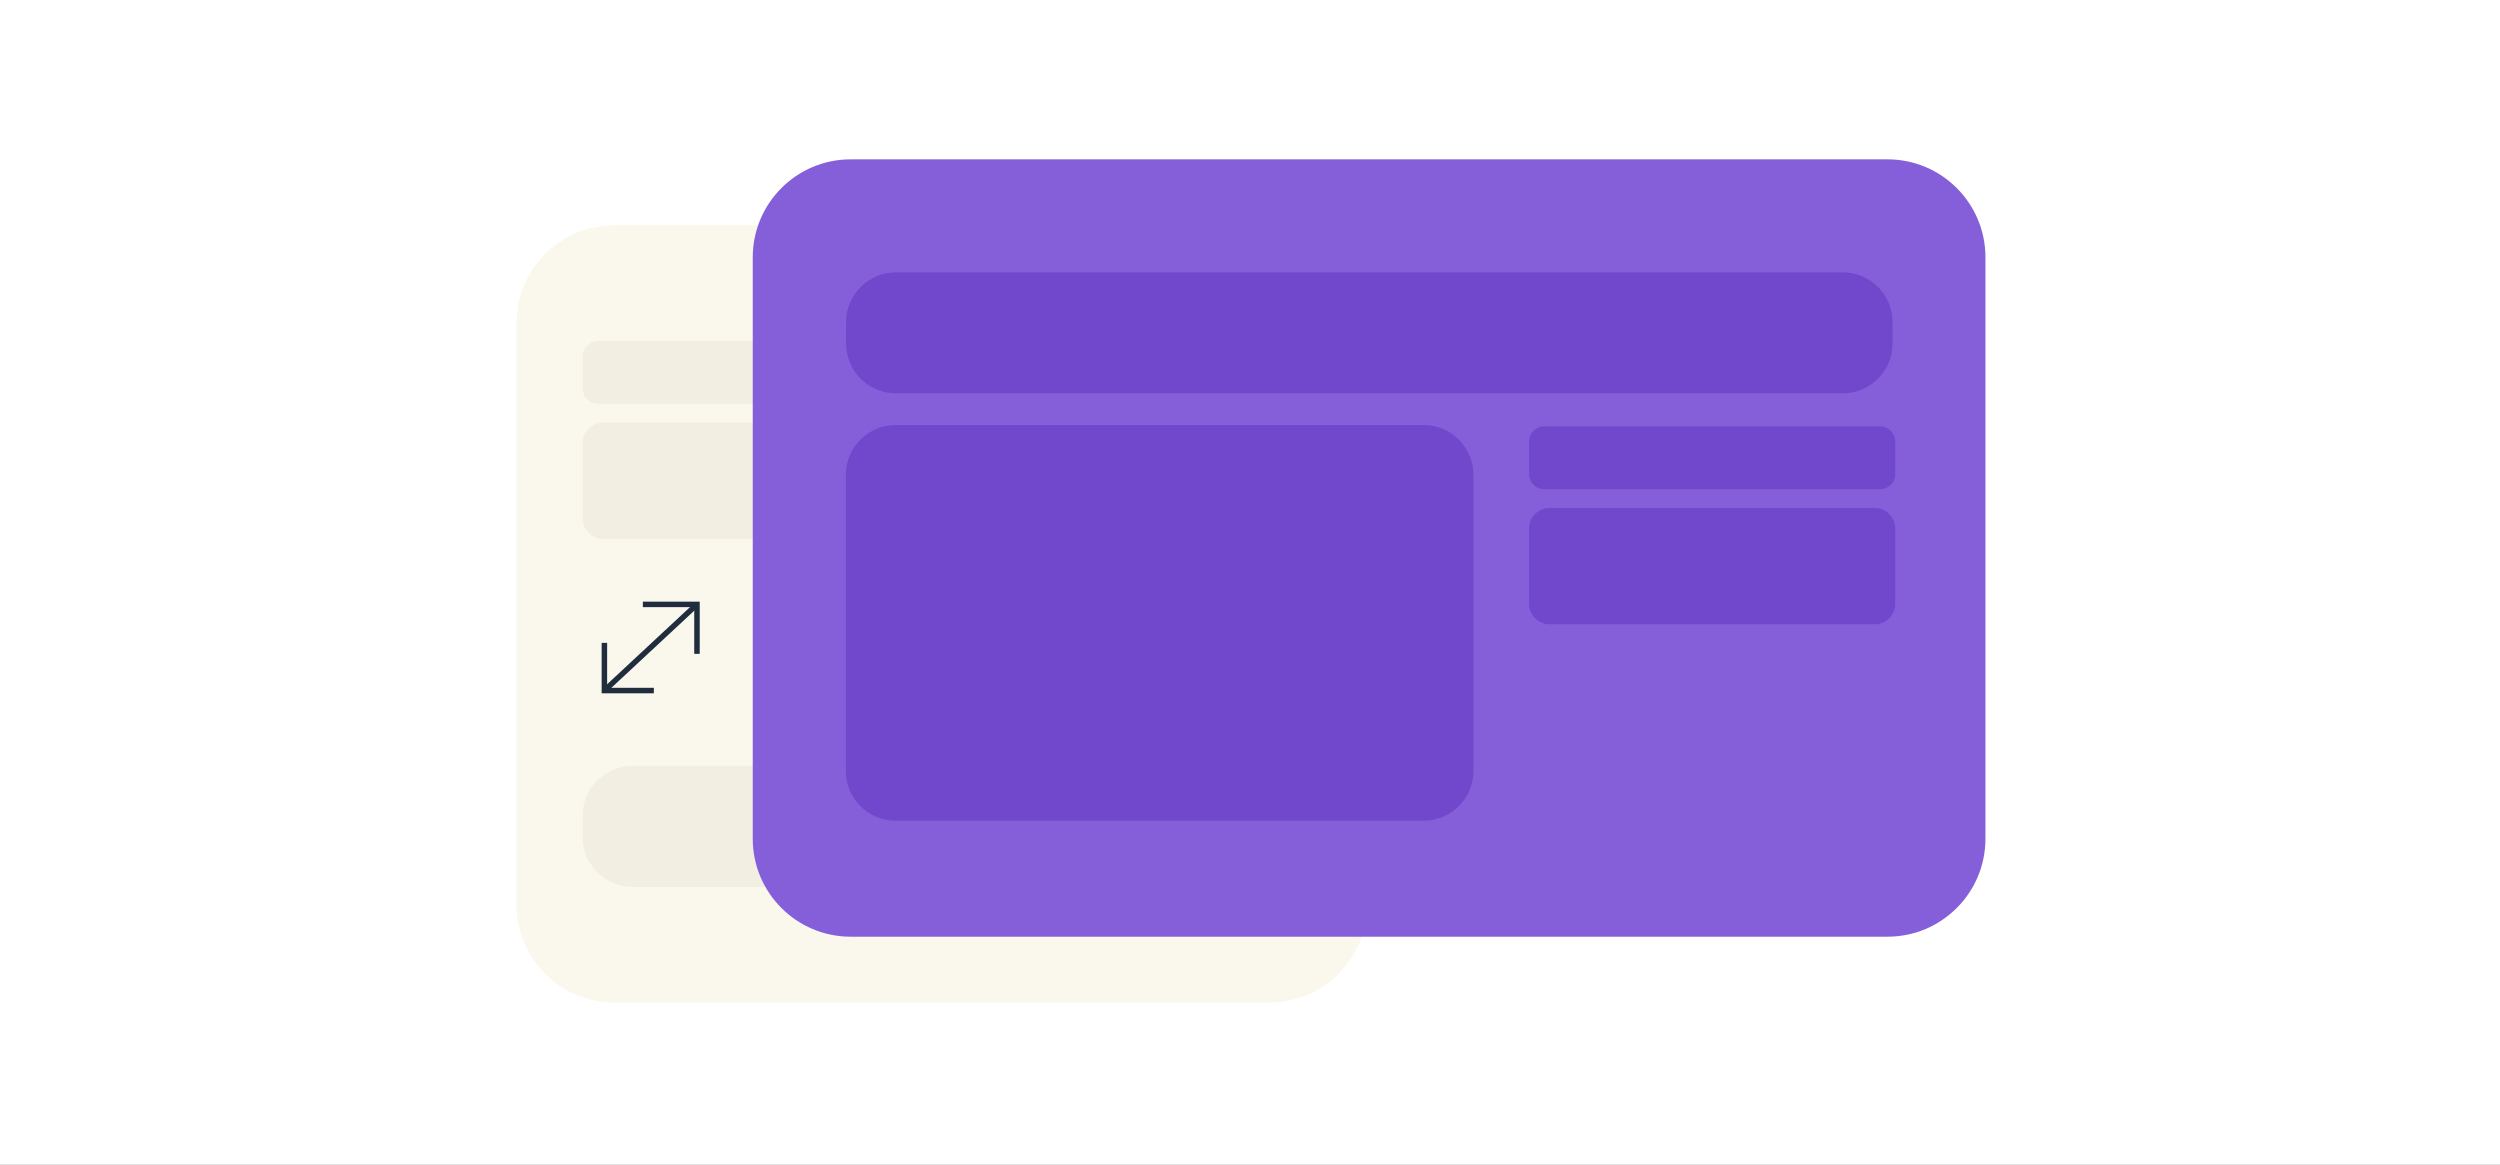
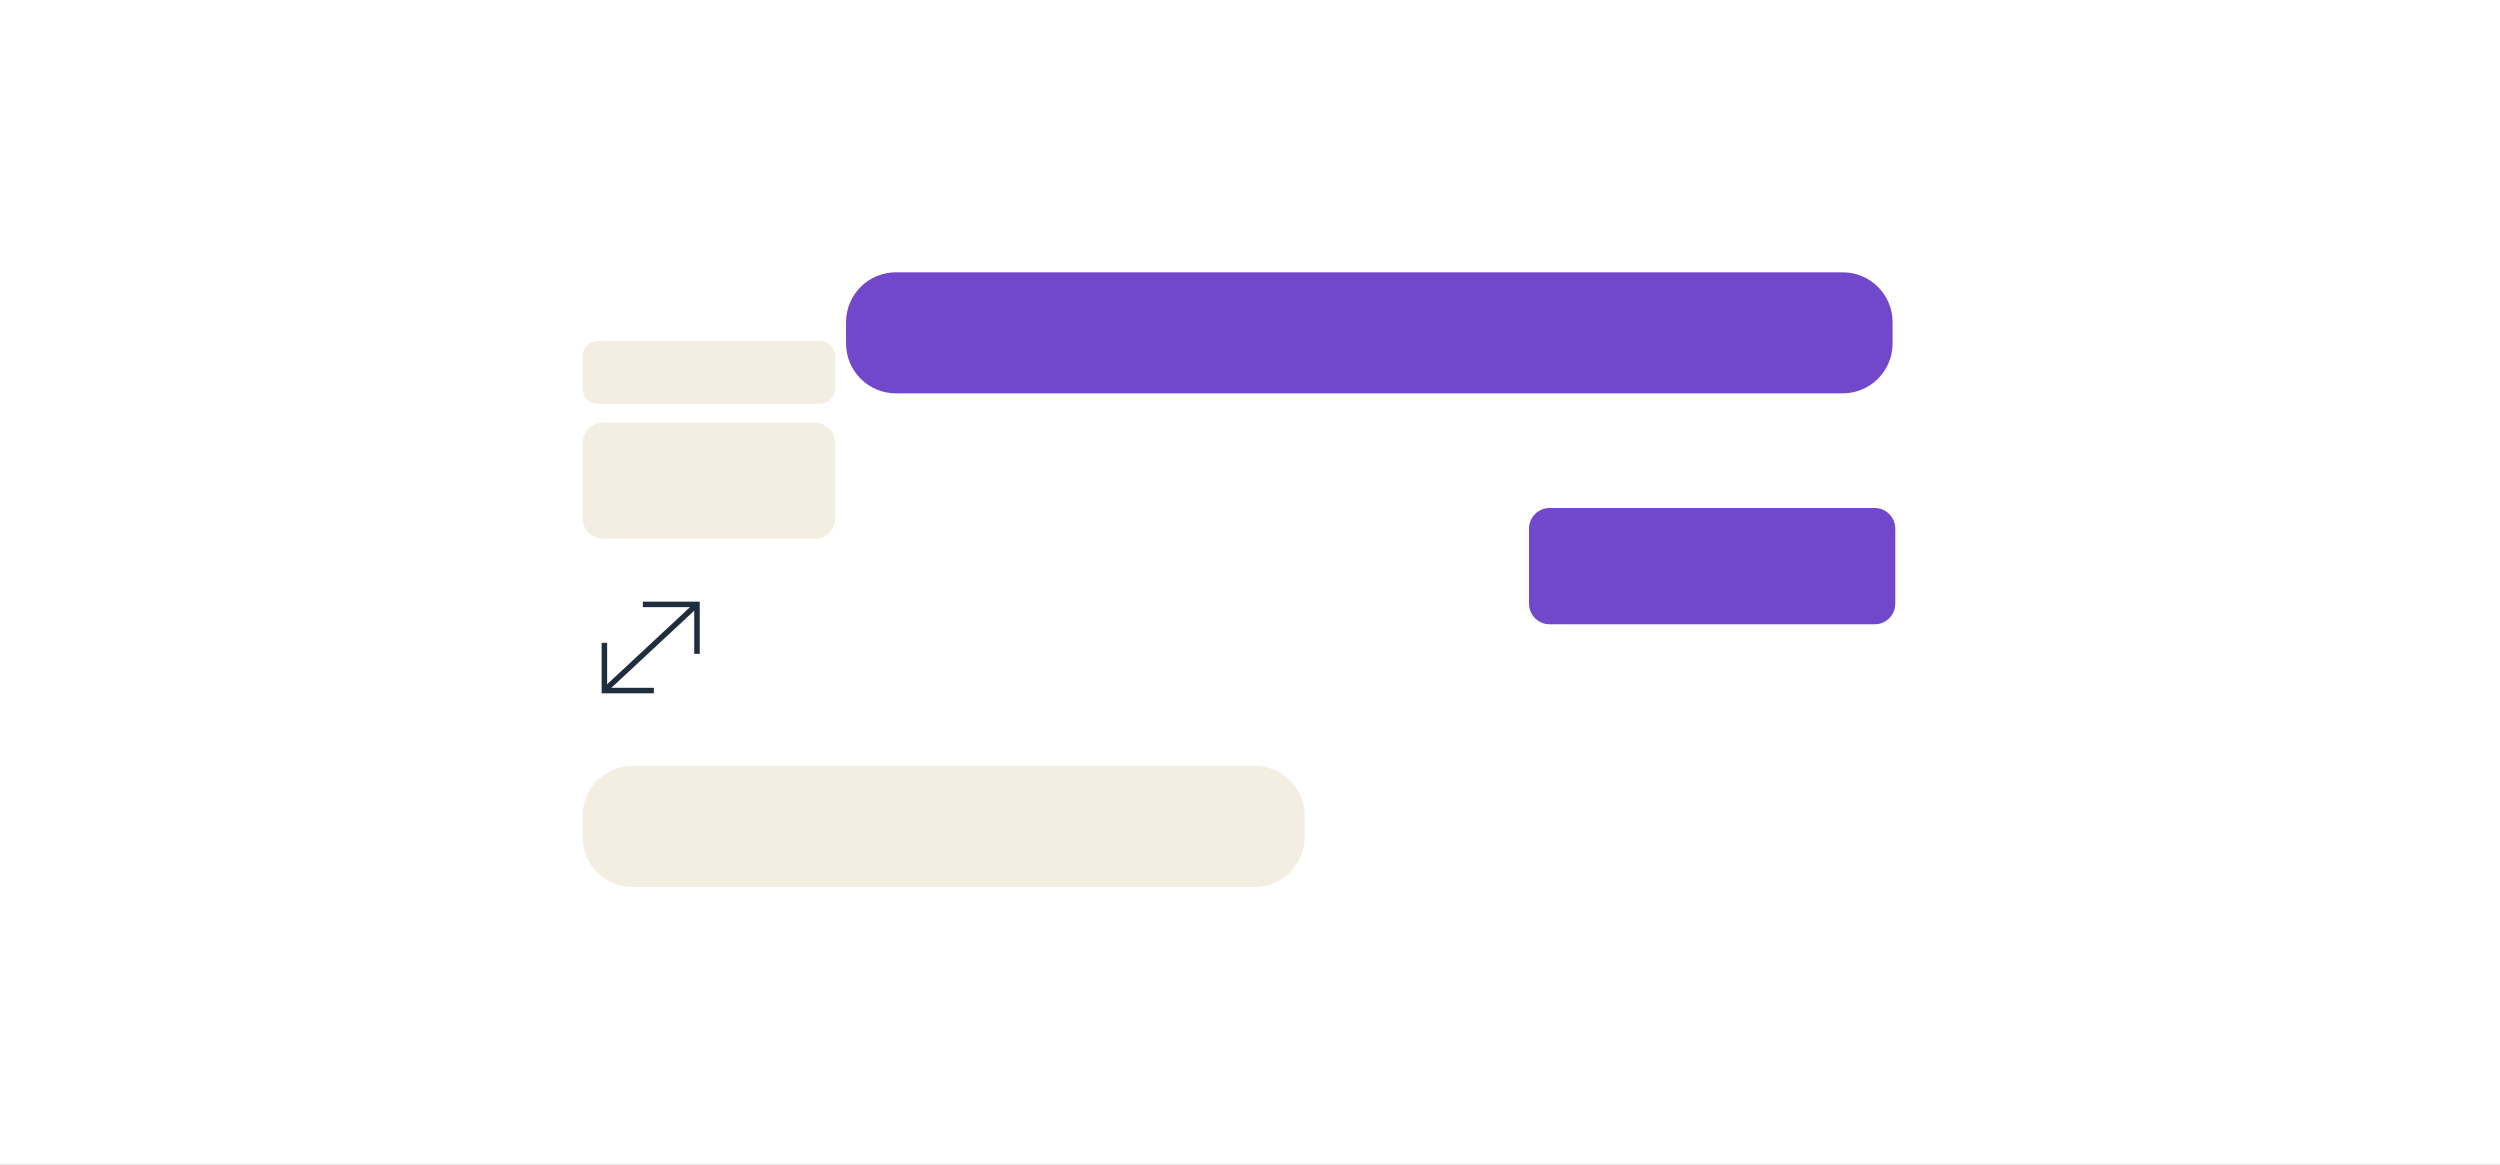
<svg xmlns="http://www.w3.org/2000/svg" width="455" height="212" viewBox="0 0 455 212" fill="none">
  <rect x="0" y="0" width="455" height="212" fill="#808080" stroke="none" />
  <g clip-path="url(#clip0_8476_13016)">
    <rect width="455" height="212" fill="#1E1E1E" />
    <rect width="455" height="212" fill="white" />
-     <path d="M230.98 41H111.83C101.983 41 94 48.983 94 58.83V164.65C94 174.497 101.983 182.48 111.83 182.48H230.98C240.827 182.48 248.81 174.497 248.81 164.65V58.83C248.81 48.983 240.827 41 230.98 41Z" fill="#FAF8ED" />
    <path d="M228.38 139.39H115.11C110.096 139.39 106.03 143.455 106.03 148.47V152.34C106.03 157.355 110.096 161.42 115.11 161.42H228.38C233.395 161.42 237.46 157.355 237.46 152.34V148.47C237.46 143.455 233.395 139.39 228.38 139.39Z" fill="#F2EFE2" />
    <path d="M149.27 62.06H108.79C107.266 62.06 106.03 63.296 106.03 64.82V70.74C106.03 72.264 107.266 73.5 108.79 73.5H149.27C150.795 73.5 152.03 72.264 152.03 70.74V64.82C152.03 63.296 150.795 62.06 149.27 62.06Z" fill="#F2EFE2" />
    <path d="M148.27 76.9H109.79C107.714 76.9 106.03 78.584 106.03 80.66V94.31C106.03 96.387 107.714 98.07 109.79 98.07H148.27C150.347 98.07 152.03 96.387 152.03 94.31V80.66C152.03 78.584 150.347 76.9 148.27 76.9Z" fill="#F2EFE2" />
-     <path d="M227.46 61.59H166.8C161.785 61.59 157.72 65.655 157.72 70.67V124.54C157.72 129.555 161.785 133.62 166.8 133.62H227.46C232.474 133.62 236.54 129.555 236.54 124.54V70.67C236.54 65.655 232.474 61.59 227.46 61.59Z" fill="#F2EFE2" />
-     <path d="M343.52 29H154.83C144.983 29 137 36.983 137 46.83V152.65C137 162.497 144.983 170.48 154.83 170.48H343.52C353.367 170.48 361.35 162.497 361.35 152.65V46.83C361.35 36.983 353.367 29 343.52 29Z" fill="#855FDA" />
    <path d="M117 110H126.85V119" stroke="#202D3D" stroke-miterlimit="10" />
    <path d="M126.85 110L110 125.68" stroke="#202D3D" stroke-miterlimit="10" />
    <path d="M119 125.68L110 125.68L110 117" stroke="#202D3D" stroke-miterlimit="10" />
    <path d="M335.37 49.56H163.06C158.046 49.56 153.98 53.625 153.98 58.64V62.51C153.98 67.525 158.046 71.59 163.06 71.59H335.37C340.385 71.59 344.45 67.525 344.45 62.51V58.64C344.45 53.625 340.385 49.56 335.37 49.56Z" fill="#7148CC" />
-     <path d="M342.18 77.6H281.04C279.516 77.6 278.28 78.836 278.28 80.36V86.28C278.28 87.804 279.516 89.04 281.04 89.04H342.18C343.705 89.04 344.94 87.804 344.94 86.28V80.36C344.94 78.836 343.705 77.6 342.18 77.6Z" fill="#7148CC" />
    <path d="M341.18 92.45H282.04C279.964 92.45 278.28 94.133 278.28 96.21V109.86C278.28 111.937 279.964 113.62 282.04 113.62H341.18C343.257 113.62 344.94 111.937 344.94 109.86V96.21C344.94 94.133 343.257 92.45 341.18 92.45Z" fill="#7148CC" />
-     <path d="M259.09 77.35H163.02C158.006 77.35 153.94 81.415 153.94 86.43V140.3C153.94 145.315 158.006 149.38 163.02 149.38H259.09C264.105 149.38 268.17 145.315 268.17 140.3V86.43C268.17 81.415 264.105 77.35 259.09 77.35Z" fill="#7148CC" />
  </g>
  <defs>
    <clipPath id="clip0_8476_13016">
      <rect width="455" height="212" fill="white" />
    </clipPath>
  </defs>
</svg>